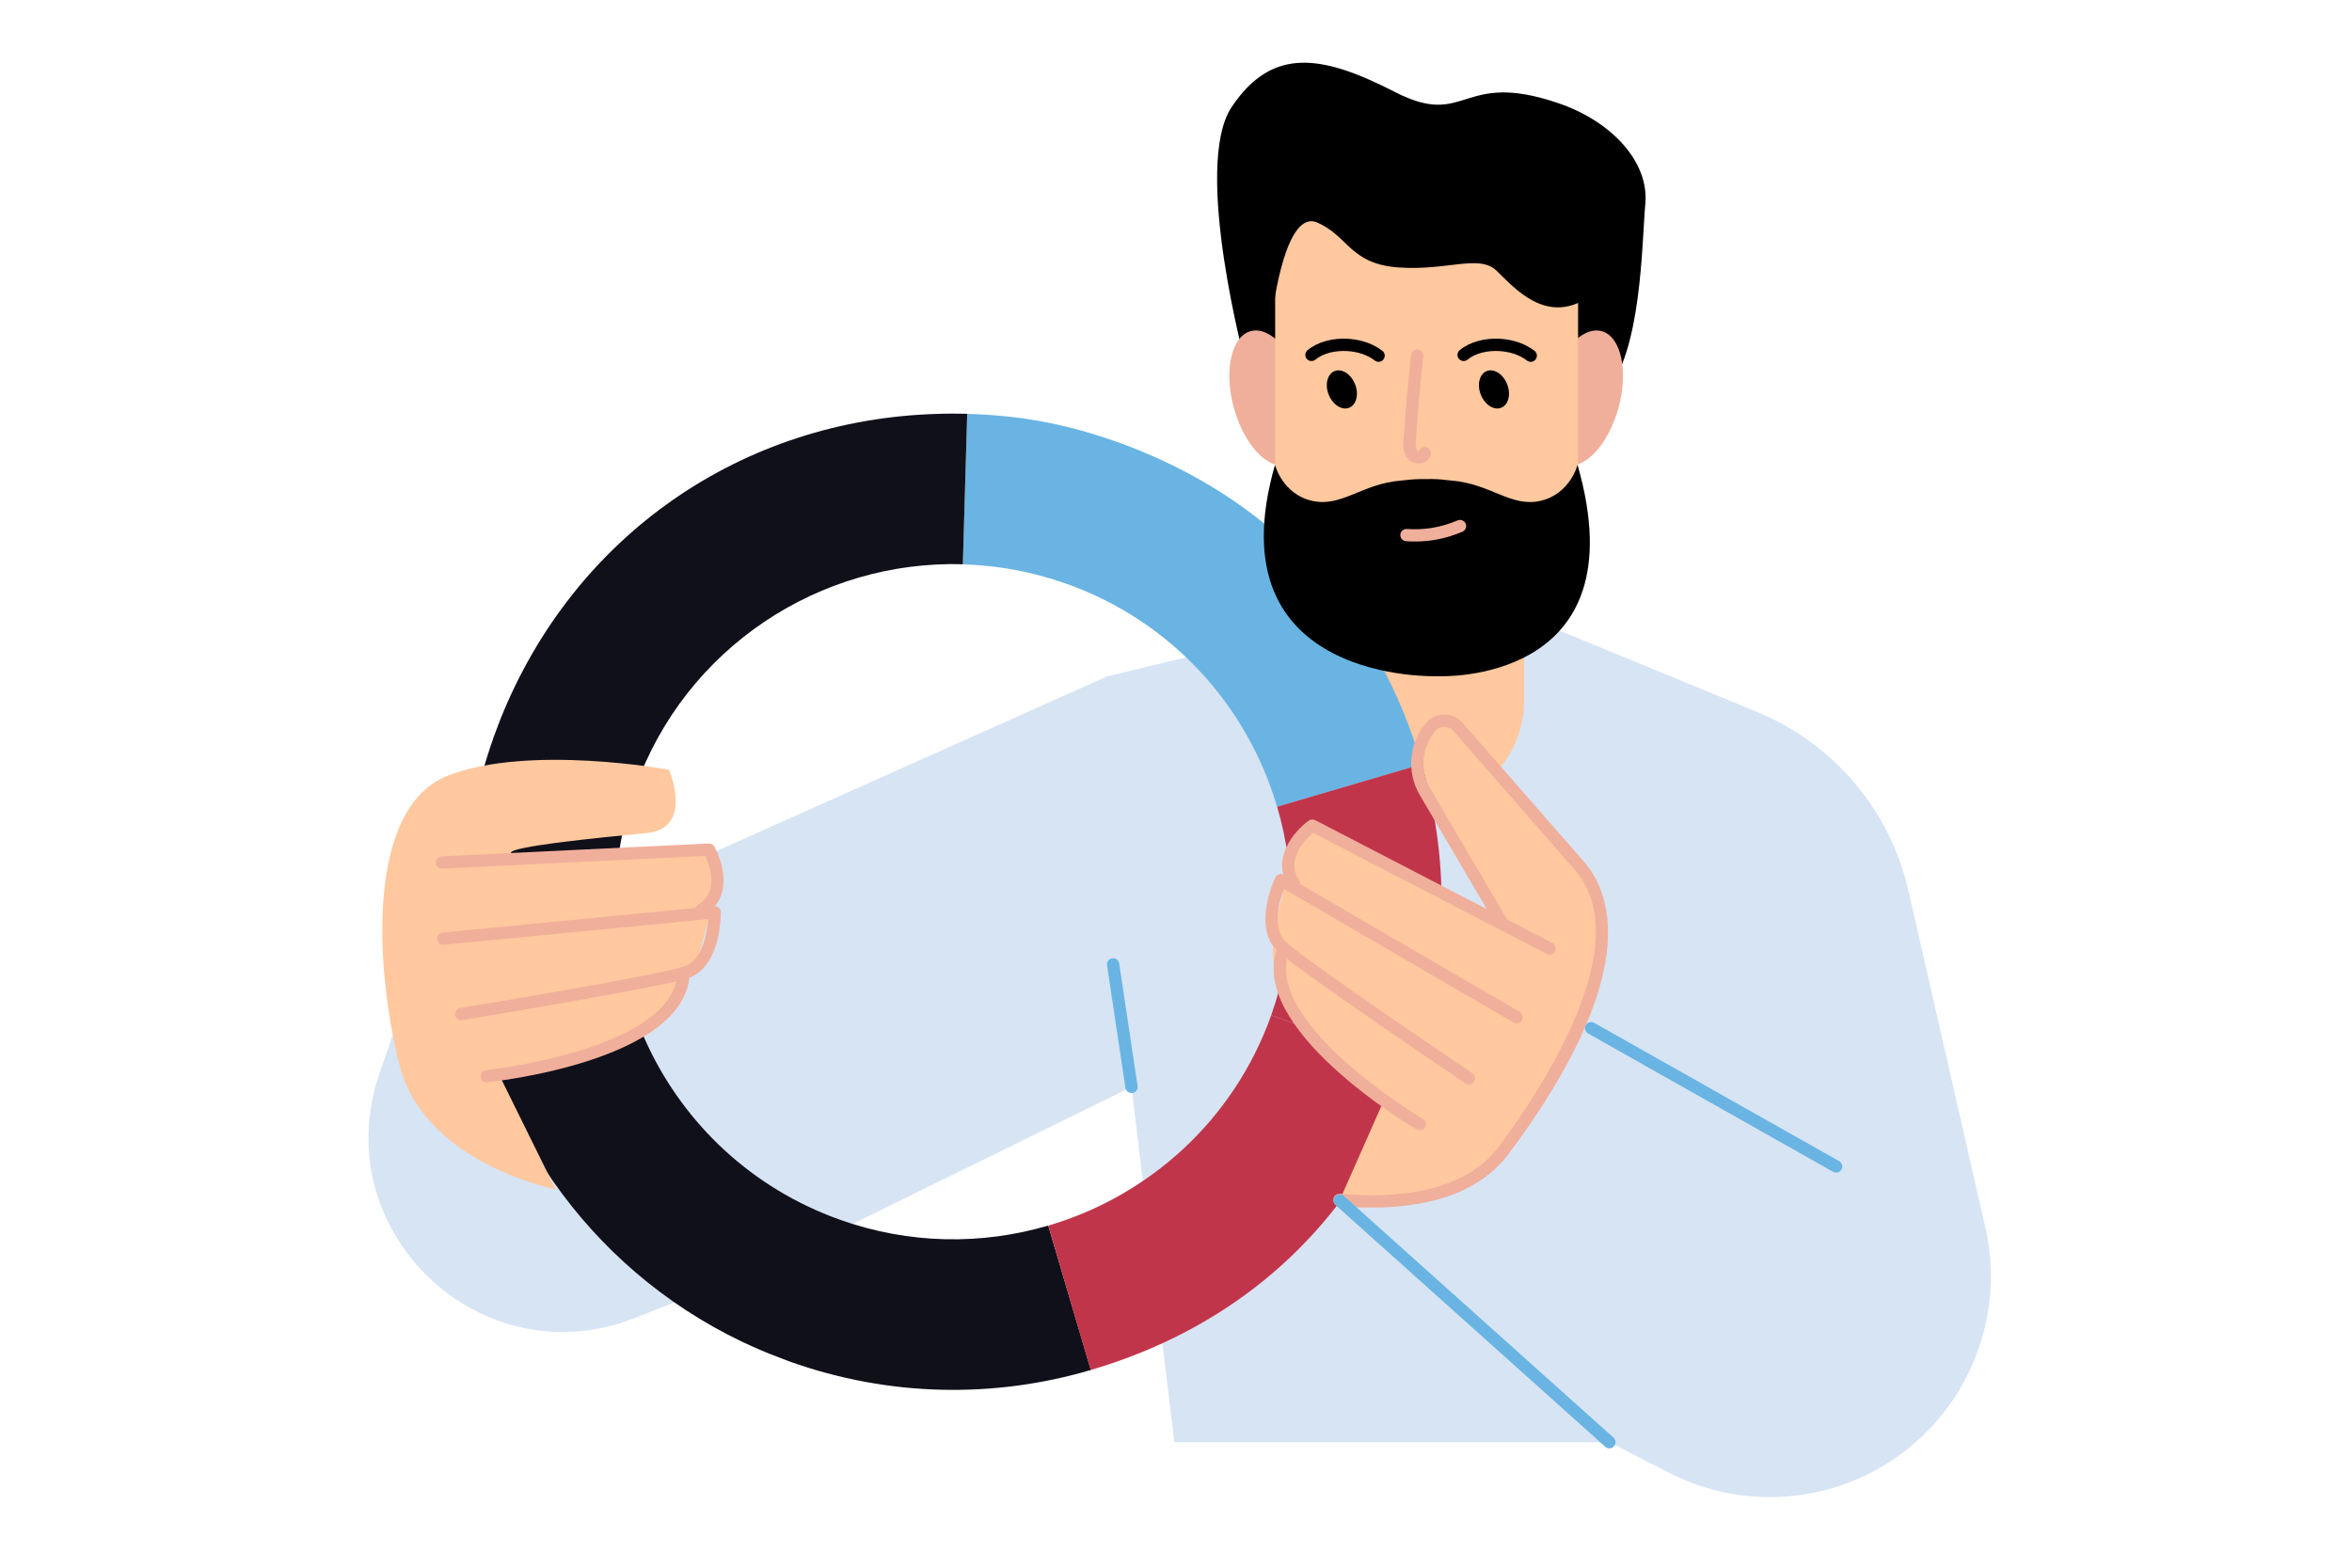
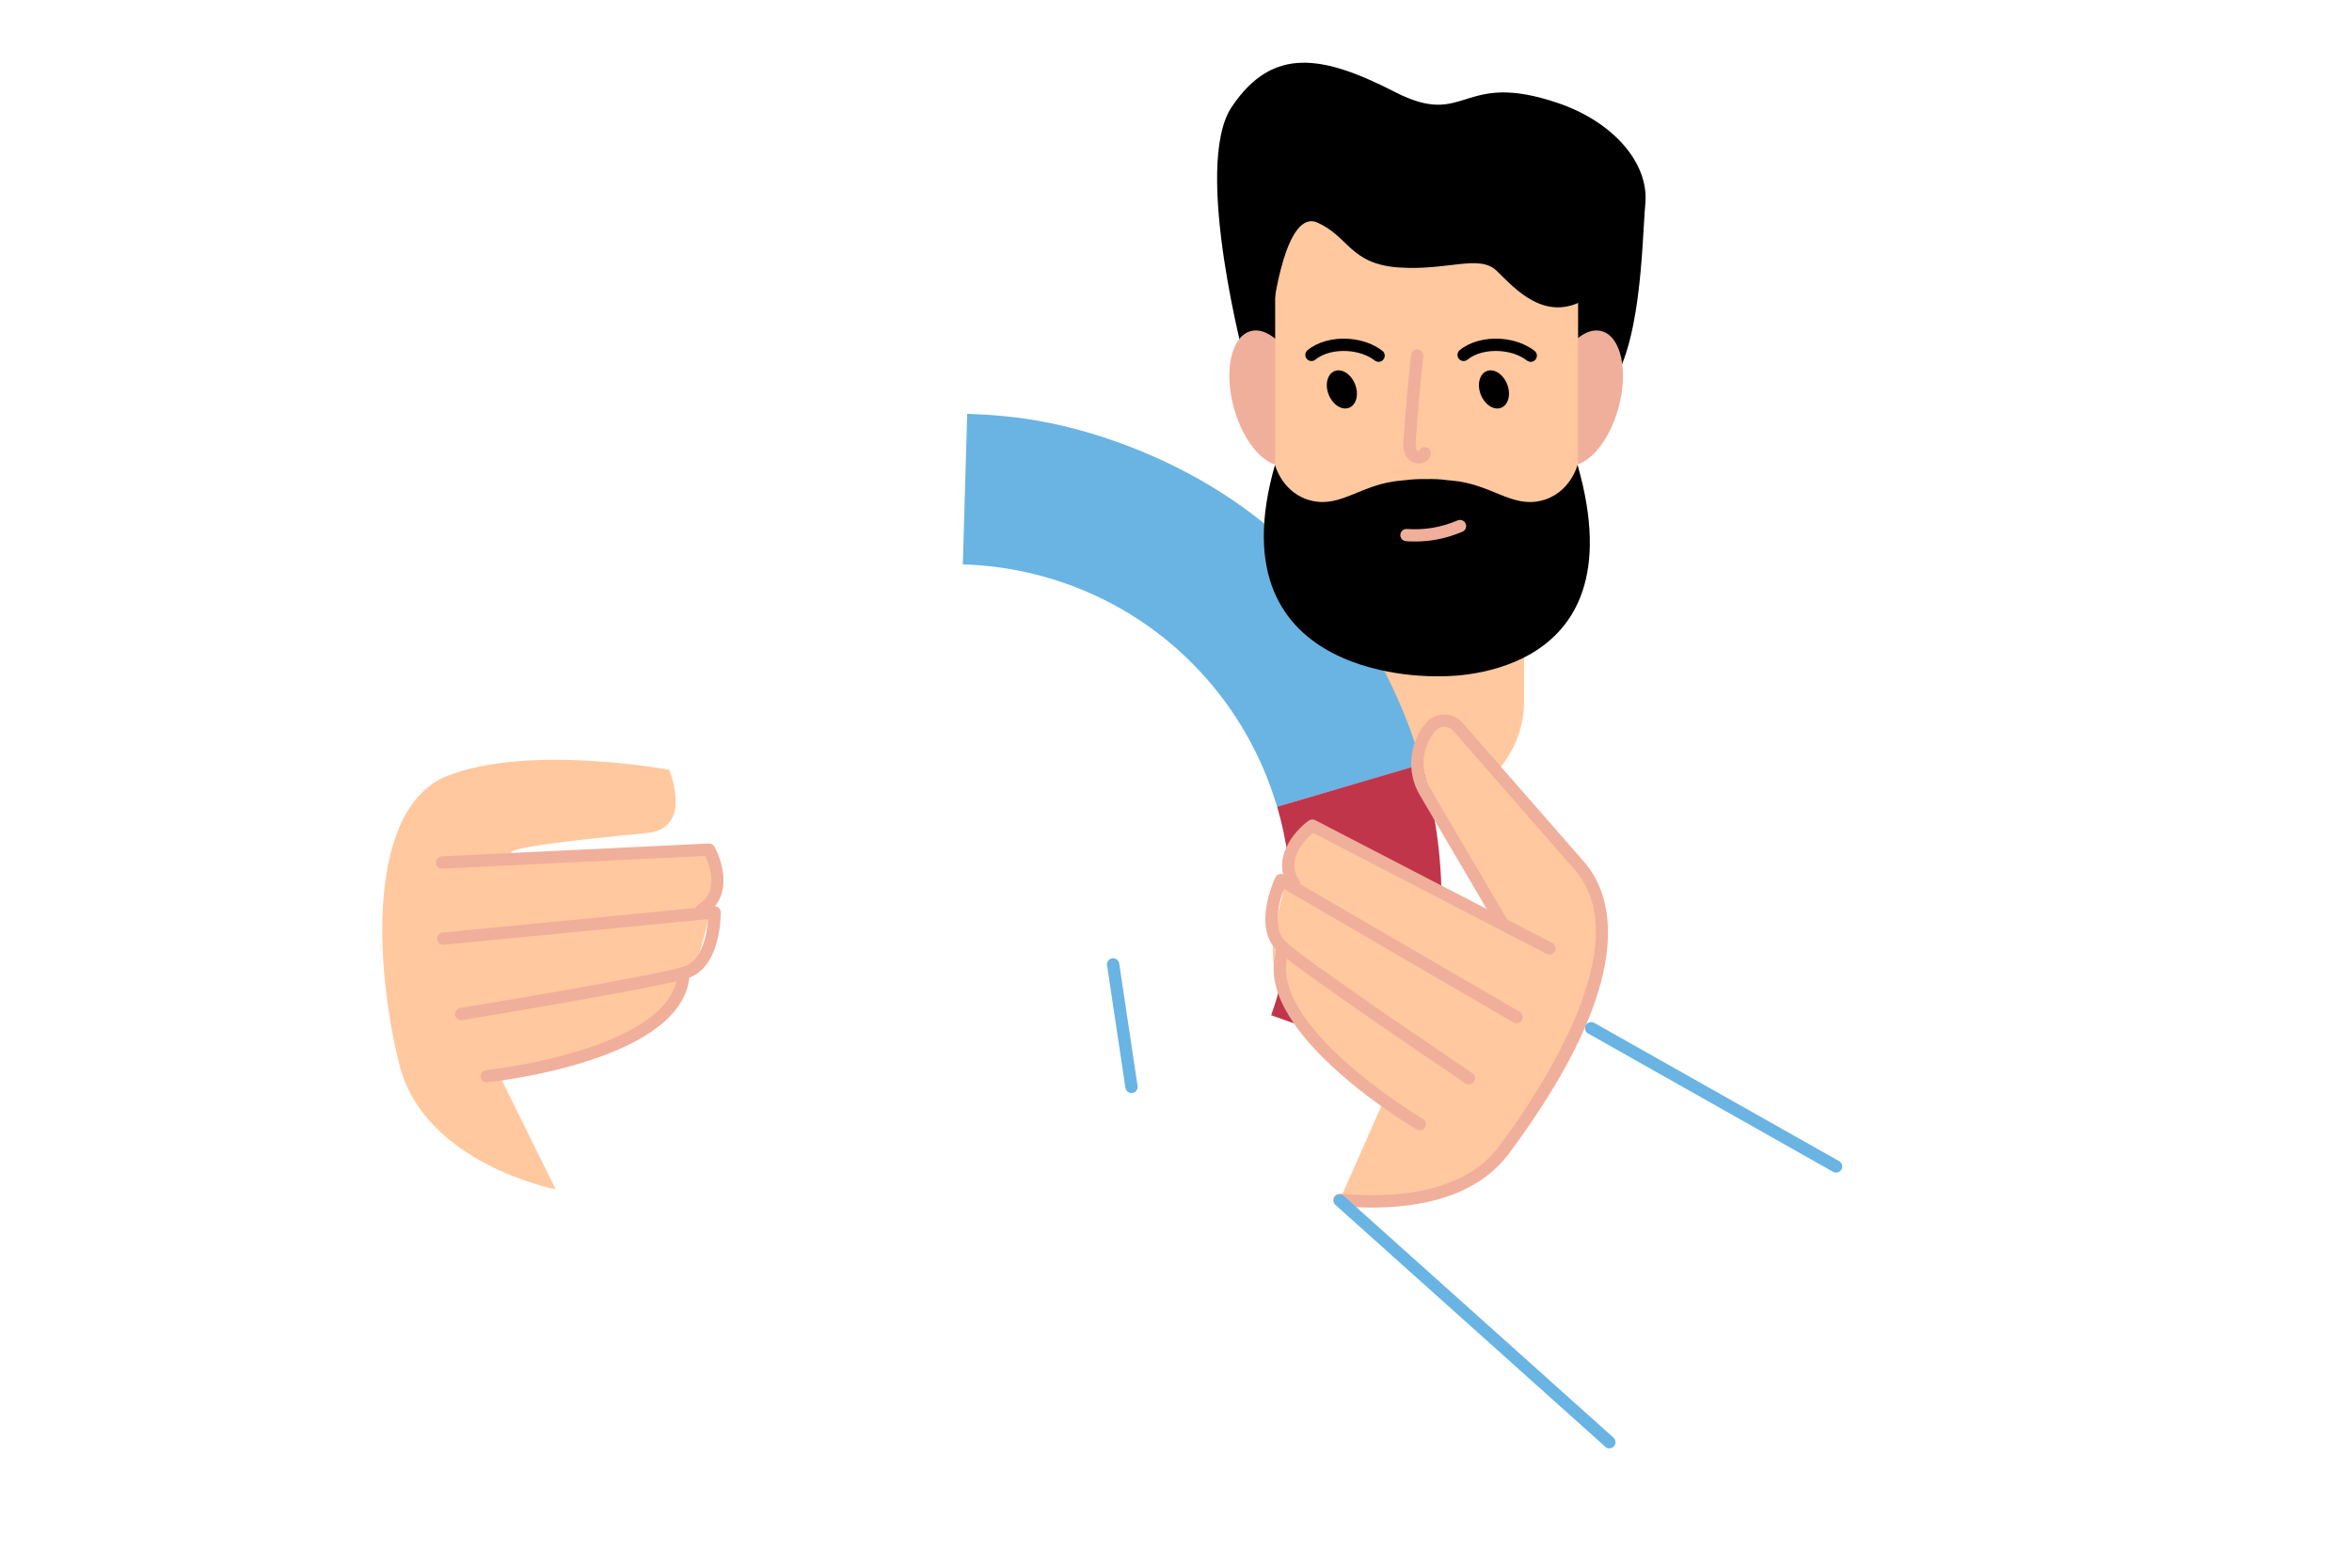
<svg xmlns="http://www.w3.org/2000/svg" width="300" height="200" viewBox="0 0 300 200" fill="none">
-   <path d="M149.792 183.992L144.324 138.663L98.211 161.328L80.991 168.136C61.303 175.923 41.537 157.066 48.384 137.033L52.098 126.159L141.198 86.298L186.528 75.353L224.132 90.834C233.878 94.845 241.07 103.346 243.421 113.624L253.221 156.549C255.047 164.54 253.3 172.93 248.435 179.535C240.232 190.659 225.174 194.201 212.882 187.886L205.299 183.992H149.792Z" fill="#D7E4F4" />
  <path d="M180.863 102.924H180.926C173.452 102.924 167.388 96.86 167.388 89.386V40.186C167.388 32.712 173.452 26.648 180.926 26.648H180.863C188.337 26.648 194.401 32.712 194.401 40.186V89.386C194.401 96.86 188.337 102.924 180.863 102.924Z" fill="#FFC89E" />
  <path d="M180.158 93.882C174.189 76.999 162.241 64.448 145.648 57.601C144.622 57.178 143.588 56.779 142.53 56.395H142.522H142.514C136.043 54.092 130.254 53.002 123.383 52.799C123.203 52.799 123.015 52.807 122.834 52.799C123.015 52.807 123.187 52.799 123.367 52.807L122.811 72.001C127.214 72.126 131.679 72.925 136.051 74.484H136.059C149.55 79.302 159.139 90.153 162.891 102.923L181.326 97.517C180.973 96.272 180.581 95.065 180.158 93.882Z" fill="#69B4E3" />
  <path d="M162.9 102.915C165.383 111.344 165.32 120.605 162.14 129.52L180.221 135.976V135.983C179.845 137.041 179.438 138.075 179.007 139.101C178.991 139.141 178.968 139.188 178.952 139.235C179.407 138.169 179.83 137.08 180.229 135.968C184.734 123.347 184.93 110.232 181.561 98.245C181.146 96.765 180.973 96.271 181.334 97.501L162.9 102.915Z" fill="#C1354B" />
-   <path d="M133.701 156.353C125.271 158.836 116.011 158.773 107.095 155.593C84.697 147.594 73.024 122.955 81.015 100.549C87.447 82.529 104.659 71.452 122.811 71.984L123.367 52.79C123.187 52.782 123.015 52.79 122.835 52.782C122.028 52.767 121.221 52.767 120.422 52.775C120.194 52.782 119.967 52.79 119.732 52.798C94.639 53.456 73.212 68.326 63.842 91.719C63.623 92.268 63.419 92.816 63.215 93.372C63.121 93.615 63.027 93.858 62.941 94.101C62.925 94.148 62.917 94.195 62.902 94.242C62.62 95.025 62.361 95.817 62.118 96.608C62.048 96.851 61.969 97.078 61.899 97.321C61.711 97.94 61.554 98.566 61.39 99.193C61.272 99.624 61.147 100.063 61.053 100.502C60.967 100.854 60.896 101.207 60.818 101.559C60.653 102.296 60.489 103.024 60.356 103.753C60.348 103.792 60.348 103.831 60.332 103.878C59.368 109.158 59.102 114.447 59.494 119.641C59.541 120.275 59.588 120.926 59.651 121.56C59.651 121.576 59.658 121.599 59.658 121.615C61.907 142.588 74.771 161.649 94.631 171.167C94.748 171.222 94.858 171.269 94.976 171.324C95.641 171.637 96.323 171.935 97.005 172.233C97.357 172.382 97.702 172.531 98.055 172.672C98.517 172.86 98.987 173.032 99.457 173.212C99.864 173.369 100.256 173.533 100.671 173.682C113.551 178.281 126.948 178.367 139.138 174.779L133.701 156.353Z" fill="#10101A" />
-   <path d="M142.569 173.668C158.567 168.051 170.687 157.091 177.769 141.908C177.816 141.806 177.863 141.696 177.91 141.594C178.27 140.819 178.623 140.035 178.96 139.236C178.975 139.189 178.999 139.142 179.015 139.103C179.438 138.077 179.845 137.042 180.229 135.985V135.977L162.147 129.521C157.329 143.012 146.478 152.601 133.708 156.362L139.114 174.788C139.122 174.788 139.122 174.788 139.13 174.781C140.289 174.436 141.441 174.06 142.569 173.668Z" fill="#C1354B" />
  <path d="M176.327 140.803L171.054 152.719C171.054 152.719 183.668 156.903 191.847 146.687C200.026 136.479 209.317 118.593 201.561 110.594C193.805 102.595 184.6 86.511 181.67 94.15C179.476 99.869 191.298 116.908 191.298 116.908L167.443 105.588C167.443 105.588 164.246 109.231 163.706 113.438C163.173 117.645 156.999 127.54 176.327 140.803Z" fill="#FFC89E" />
  <path d="M174.971 154.058C173.514 154.058 172.104 153.98 170.772 153.863C170.341 153.823 170.02 153.439 170.059 153.009C170.098 152.578 170.482 152.264 170.913 152.296C177.666 152.907 186.668 152.343 191.228 146.216C196.774 138.758 208.823 120.402 200.973 111.095L185.36 93.233C185.078 92.903 184.662 92.723 184.231 92.723C184.231 92.723 184.224 92.723 184.216 92.723C183.777 92.723 183.37 92.919 183.088 93.256C181.333 95.332 181.074 98.301 182.453 100.644L192.317 117.433C192.536 117.809 192.411 118.287 192.034 118.506C191.658 118.725 191.181 118.6 190.961 118.224L181.098 101.435C179.382 98.521 179.703 94.823 181.881 92.237C182.461 91.556 183.307 91.156 184.2 91.149C185.078 91.141 185.939 91.525 186.535 92.198L202.156 110.069C205.713 114.283 209.176 124.695 192.481 147.148C188.423 152.617 181.325 154.058 174.971 154.058Z" fill="#F0AF9B" />
  <path d="M197.636 121.78C197.511 121.78 197.393 121.748 197.276 121.694L167.474 106.252C166.471 107.106 163.941 109.66 165.711 112.3C165.954 112.661 165.852 113.146 165.5 113.389C165.139 113.632 164.654 113.53 164.411 113.178C162.037 109.637 165.014 106.08 166.926 104.693C167.169 104.521 167.482 104.497 167.748 104.63L198.005 120.307C198.388 120.503 198.537 120.981 198.341 121.365C198.193 121.623 197.918 121.78 197.636 121.78Z" fill="#F0AF9B" />
  <path d="M187.358 138.343C187.209 138.343 187.052 138.304 186.919 138.21C186.065 137.63 165.876 124.03 162.969 121.343C159.687 118.311 162.546 112.208 162.664 111.942C162.758 111.746 162.93 111.597 163.142 111.526C163.345 111.464 163.573 111.487 163.768 111.597L193.837 129.083C194.213 129.303 194.338 129.78 194.119 130.156C193.899 130.533 193.421 130.658 193.045 130.438L163.761 113.407C163.173 114.973 162.178 118.468 164.035 120.191C166.855 122.792 187.585 136.769 187.796 136.91C188.157 137.153 188.251 137.638 188.008 137.999C187.859 138.218 187.608 138.343 187.358 138.343Z" fill="#F0AF9B" />
  <path d="M181.09 144.204C180.957 144.204 180.816 144.173 180.691 144.095C179.797 143.57 158.903 131.066 162.977 120.819C163.134 120.419 163.596 120.223 163.996 120.38C164.395 120.537 164.591 120.999 164.434 121.399C162.601 126.013 167.247 131.528 171.469 135.336C176.186 139.59 181.435 142.716 181.49 142.747C181.866 142.967 181.983 143.444 181.764 143.821C181.623 144.063 181.356 144.204 181.09 144.204Z" fill="#F0AF9B" />
  <path d="M63.701 137.192L70.877 151.732C70.877 151.732 54.119 148.497 50.938 135.805C47.758 123.113 46.77 102.987 57.151 98.944C67.539 94.91 85.331 98.2 85.331 98.2C85.331 98.2 88.567 105.698 82.464 106.277C48.204 109.536 75.429 109.536 75.429 109.536L90.275 108.361C90.275 108.361 91.63 113.266 90.369 117.316C89.107 121.358 88.449 134.066 63.701 137.192Z" fill="#FFC89E" />
  <path d="M89.444 116.893C89.178 116.893 88.927 116.76 88.778 116.517C88.551 116.149 88.669 115.663 89.037 115.436C91.763 113.767 90.517 110.391 89.961 109.2L56.43 110.814C56.015 110.837 55.631 110.501 55.608 110.07C55.584 109.639 55.921 109.271 56.352 109.247L90.392 107.61C90.682 107.586 90.964 107.751 91.113 108.009C92.264 110.062 93.495 114.535 89.859 116.768C89.726 116.854 89.585 116.893 89.444 116.893Z" fill="#F0AF9B" />
  <path d="M58.828 130.158C58.452 130.158 58.115 129.884 58.052 129.5C57.981 129.077 58.271 128.67 58.694 128.599C58.945 128.56 83.615 124.502 87.258 123.303C89.64 122.52 90.196 118.924 90.329 117.255L56.61 120.53C56.172 120.561 55.796 120.256 55.757 119.825C55.717 119.394 56.031 119.01 56.462 118.971L91.082 115.61C91.293 115.594 91.512 115.657 91.677 115.806C91.841 115.954 91.936 116.158 91.936 116.378C91.936 116.667 91.99 123.405 87.744 124.792C83.984 126.022 59.964 129.97 58.945 130.142C58.906 130.158 58.867 130.158 58.828 130.158Z" fill="#F0AF9B" />
  <path d="M62.079 138.091C61.679 138.091 61.342 137.793 61.303 137.386C61.256 136.955 61.57 136.571 62.001 136.524C62.063 136.516 68.15 135.866 74.214 133.954C79.628 132.254 86.146 129.175 86.397 124.224C86.42 123.793 86.781 123.44 87.219 123.48C87.65 123.503 87.987 123.871 87.963 124.302C87.392 135.309 63.191 137.965 62.157 138.075C62.134 138.091 62.11 138.091 62.079 138.091Z" fill="#F0AF9B" />
  <path d="M158.959 46.798C158.959 46.798 152.018 21.211 157.11 13.636C162.312 5.887 168.681 7 177.934 11.74C187.186 16.479 186.183 8.872 198.757 13.158C205.699 15.524 210.329 20.741 209.866 25.951C209.404 31.161 209.404 44.903 204.774 50.112C200.136 55.33 166.362 60.07 158.959 46.798Z" fill="black" />
  <path d="M166.323 49.563C167.6 54.272 166.636 58.636 164.16 59.309C161.693 59.983 158.653 56.708 157.368 51.992C156.091 47.284 157.055 42.92 159.53 42.246C162.006 41.58 165.046 44.855 166.323 49.563Z" fill="#F0AF9B" />
  <path d="M197.496 49.563C196.219 54.272 197.183 58.636 199.658 59.309C202.134 59.983 205.166 56.708 206.451 51.992C207.728 47.284 206.764 42.92 204.289 42.246C201.821 41.58 198.773 44.855 197.496 49.563Z" fill="#F0AF9B" />
  <path d="M189.591 80.666H174.345C167.882 80.666 162.648 75.425 162.648 68.969V30.792C162.648 24.329 167.89 19.096 174.345 19.096H189.591C196.054 19.096 201.287 24.337 201.287 30.792V68.969C201.287 75.433 196.046 80.666 189.591 80.666Z" fill="#FFC89E" />
  <path d="M169.472 50.339C169.982 51.631 171.141 52.383 172.073 52.023C173.006 51.655 173.35 50.315 172.841 49.023C172.332 47.73 171.172 46.978 170.24 47.338C169.308 47.706 168.963 49.046 169.472 50.339Z" fill="black" />
  <path d="M175.842 46.163C175.677 46.163 175.505 46.108 175.364 45.999C174.479 45.317 173.256 44.886 171.917 44.792C170.287 44.682 168.744 45.082 167.78 45.881C167.443 46.155 166.95 46.108 166.676 45.779C166.401 45.45 166.448 44.949 166.777 44.675C168.047 43.625 169.989 43.084 172.026 43.225C173.672 43.343 175.191 43.883 176.32 44.753C176.664 45.019 176.727 45.513 176.461 45.85C176.312 46.061 176.077 46.163 175.842 46.163Z" fill="black" />
  <path d="M188.871 50.339C189.38 51.631 190.539 52.383 191.472 52.023C192.404 51.655 192.749 50.315 192.239 49.023C191.73 47.73 190.571 46.978 189.638 47.338C188.714 47.706 188.369 49.046 188.871 50.339Z" fill="black" />
  <path d="M195.248 46.163C195.083 46.163 194.911 46.108 194.77 45.999C193.885 45.317 192.662 44.886 191.323 44.792C189.693 44.682 188.15 45.082 187.186 45.881C186.849 46.155 186.356 46.108 186.082 45.779C185.807 45.45 185.854 44.949 186.183 44.675C187.453 43.625 189.403 43.084 191.432 43.225C193.078 43.343 194.597 43.883 195.726 44.753C196.07 45.019 196.133 45.513 195.867 45.85C195.718 46.061 195.483 46.163 195.248 46.163Z" fill="black" />
  <path d="M180.95 59.123C180.425 59.123 179.908 58.904 179.578 58.52C178.92 57.752 178.991 56.711 179.03 56.092C179.265 52.503 179.586 48.861 179.994 45.272C180.041 44.841 180.425 44.536 180.863 44.583C181.294 44.63 181.6 45.022 181.553 45.453C181.153 49.017 180.832 52.637 180.597 56.201C180.566 56.718 180.55 57.251 180.777 57.517C180.808 57.549 180.903 57.564 180.973 57.572C181.091 57.212 181.443 56.977 181.835 57.039C182.266 57.102 182.556 57.502 182.493 57.925C182.415 58.481 182.023 58.904 181.451 59.069C181.279 59.1 181.114 59.123 180.95 59.123Z" fill="#F0AF9B" />
  <path d="M162.422 39.214C162.422 39.214 163.981 26.663 168 28.387C172.019 30.11 172.168 33.691 178.412 34.122C184.656 34.553 188.675 32.398 190.907 34.553C193.14 36.707 197.151 41.439 202.51 37.992C207.861 34.553 208.386 26.303 199.909 22.002C191.432 17.701 178.709 17.051 171.572 16.62C164.427 16.197 157.063 28.888 162.422 39.214Z" fill="black" />
  <path d="M201.218 59.31C201.218 59.31 200.27 63.032 196.493 63.894C192.717 64.755 190.202 61.739 185.165 61.308C184.977 61.293 184.797 61.277 184.617 61.261C183.794 61.136 182.893 61.097 181.922 61.12C180.95 61.105 180.049 61.144 179.227 61.261C179.046 61.277 178.866 61.293 178.678 61.308C173.641 61.739 171.126 64.748 167.35 63.894C163.574 63.032 162.626 59.31 162.626 59.31C154.541 87.436 183.488 86.269 183.488 86.269C183.488 86.269 209.303 87.436 201.218 59.31Z" fill="black" />
  <path d="M180.48 69.085C180.104 69.085 179.728 69.069 179.344 69.045C178.913 69.014 178.584 68.646 178.615 68.215C178.646 67.784 179.007 67.455 179.446 67.486C181.749 67.635 183.747 67.298 185.925 66.39C186.324 66.225 186.778 66.413 186.951 66.813C187.115 67.212 186.927 67.674 186.528 67.839C184.475 68.693 182.571 69.085 180.48 69.085Z" fill="#F0AF9B" />
  <path d="M234.199 149.599C234.066 149.599 233.933 149.568 233.815 149.497L202.572 131.854C202.196 131.643 202.063 131.165 202.274 130.789C202.486 130.413 202.964 130.28 203.34 130.491L234.583 148.134C234.959 148.346 235.092 148.824 234.881 149.2C234.74 149.458 234.473 149.599 234.199 149.599Z" fill="#69B4E3" />
  <path d="M205.283 184.777C205.095 184.777 204.907 184.715 204.758 184.574L170.365 153.745C170.044 153.456 170.013 152.962 170.303 152.641C170.592 152.32 171.086 152.288 171.407 152.578L205.8 183.406C206.121 183.696 206.153 184.19 205.863 184.511C205.714 184.691 205.502 184.777 205.283 184.777Z" fill="#69B4E3" />
  <path d="M144.324 139.447C143.94 139.447 143.611 139.165 143.548 138.781L141.206 123.152C141.143 122.721 141.433 122.321 141.864 122.259C142.303 122.204 142.686 122.486 142.757 122.917L145.099 138.546C145.162 138.977 144.872 139.377 144.441 139.439C144.402 139.439 144.363 139.447 144.324 139.447Z" fill="#69B4E3" />
</svg>